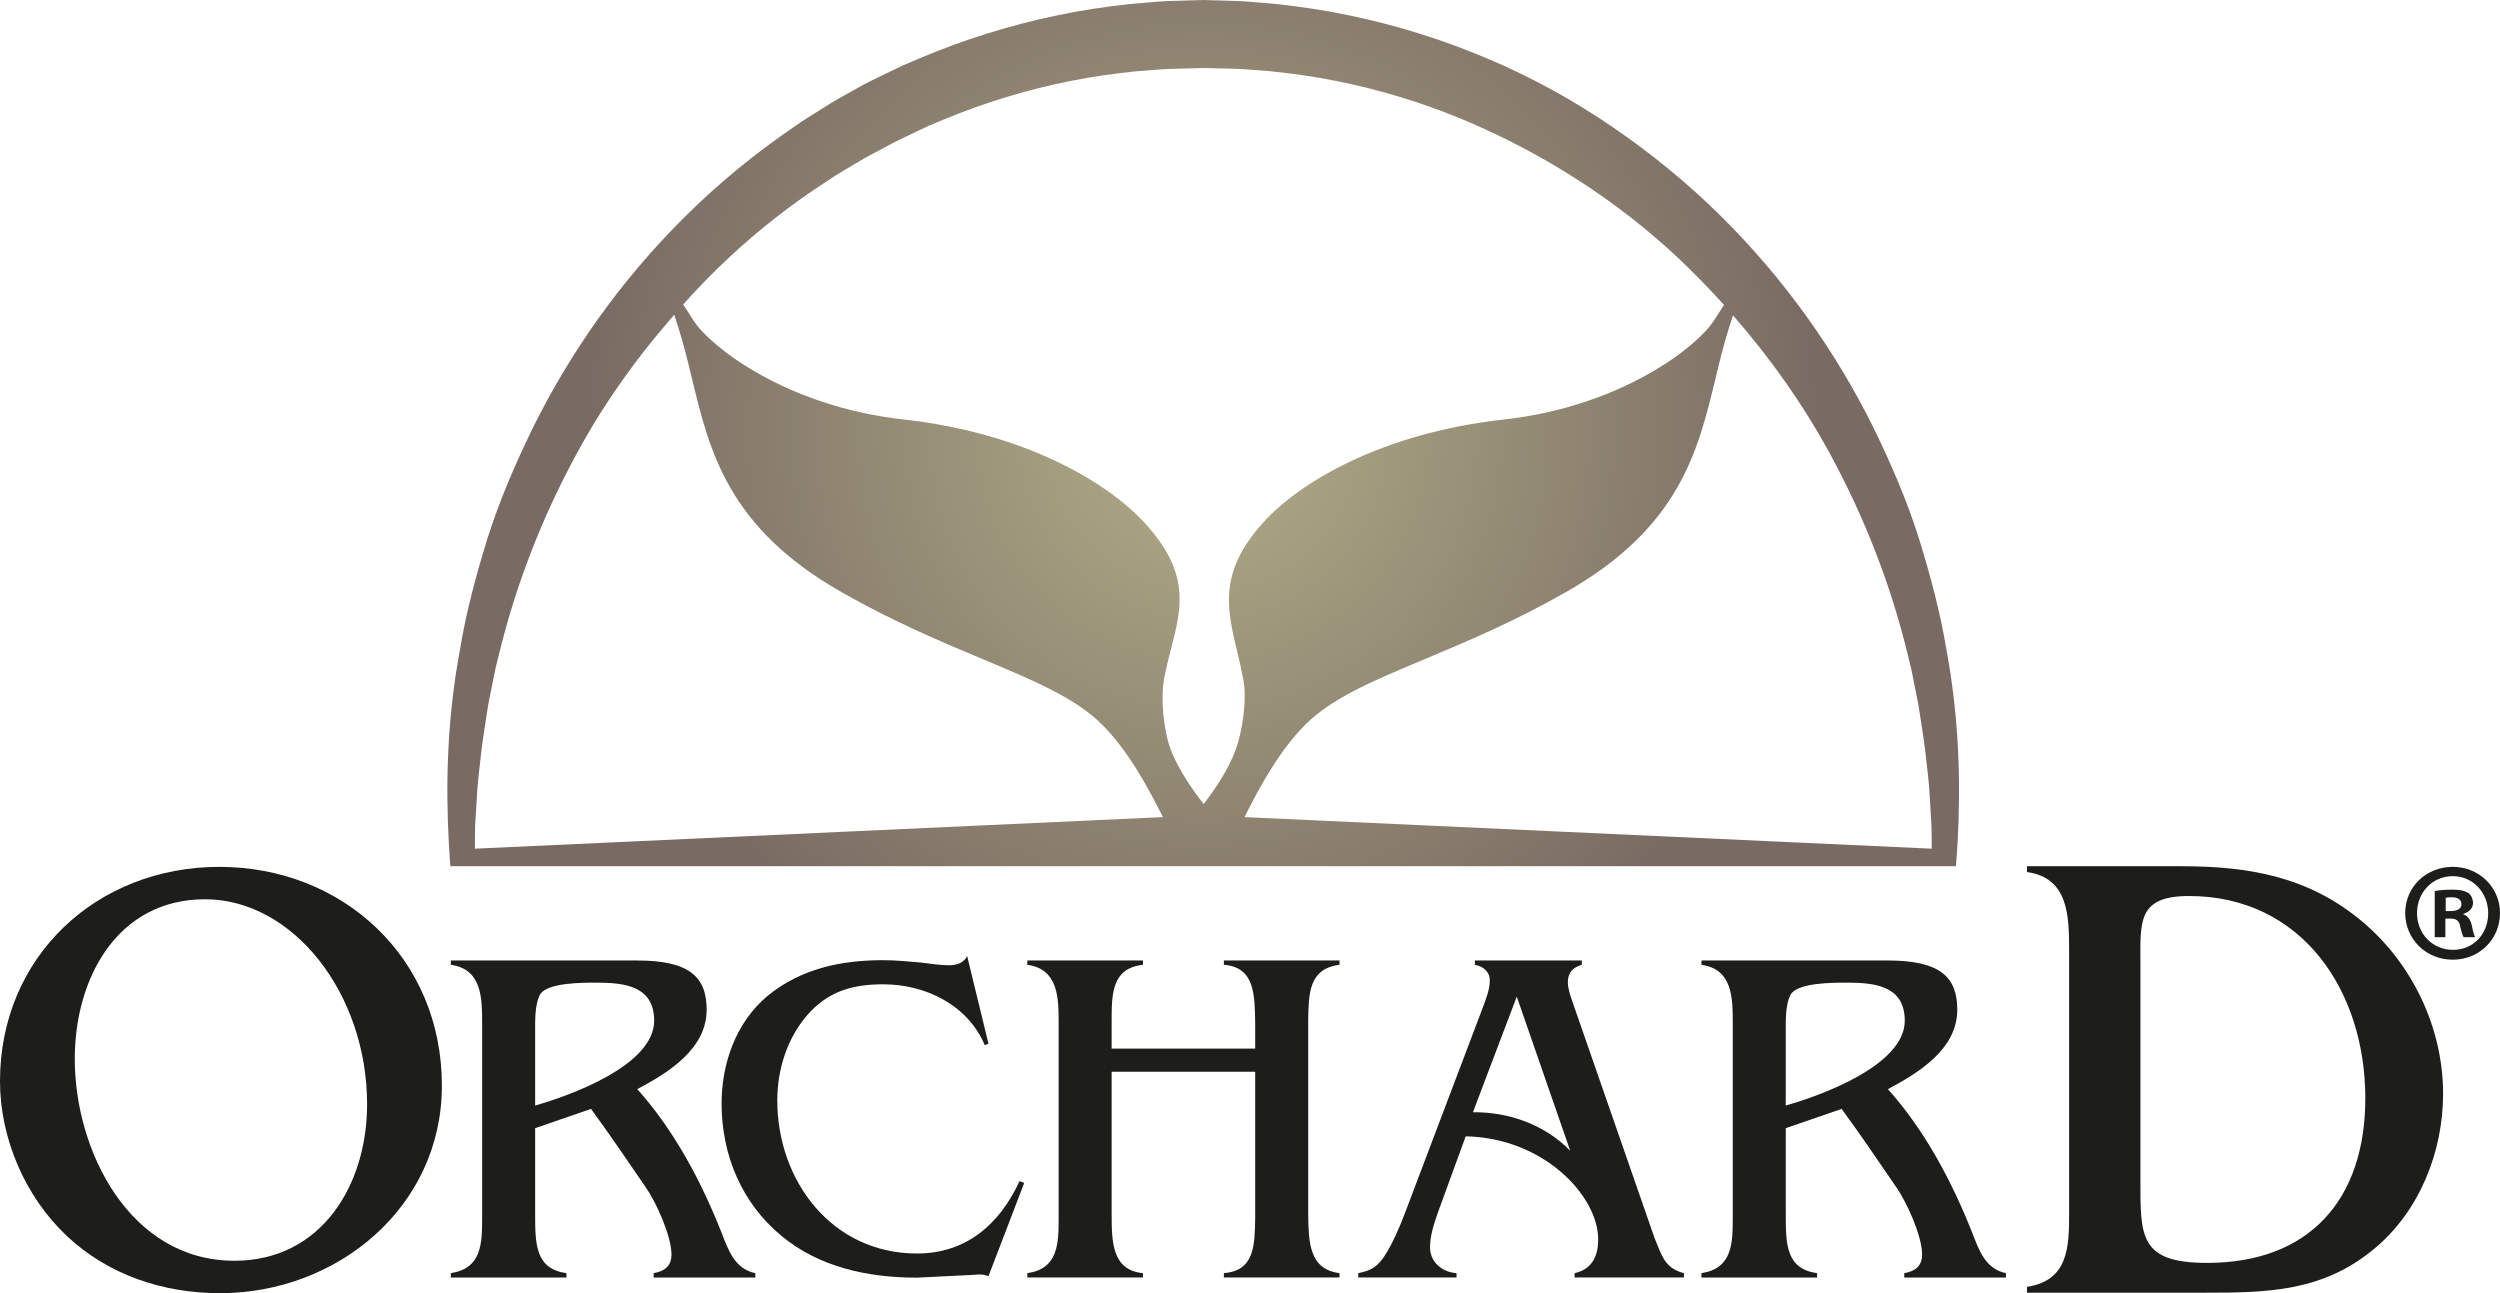
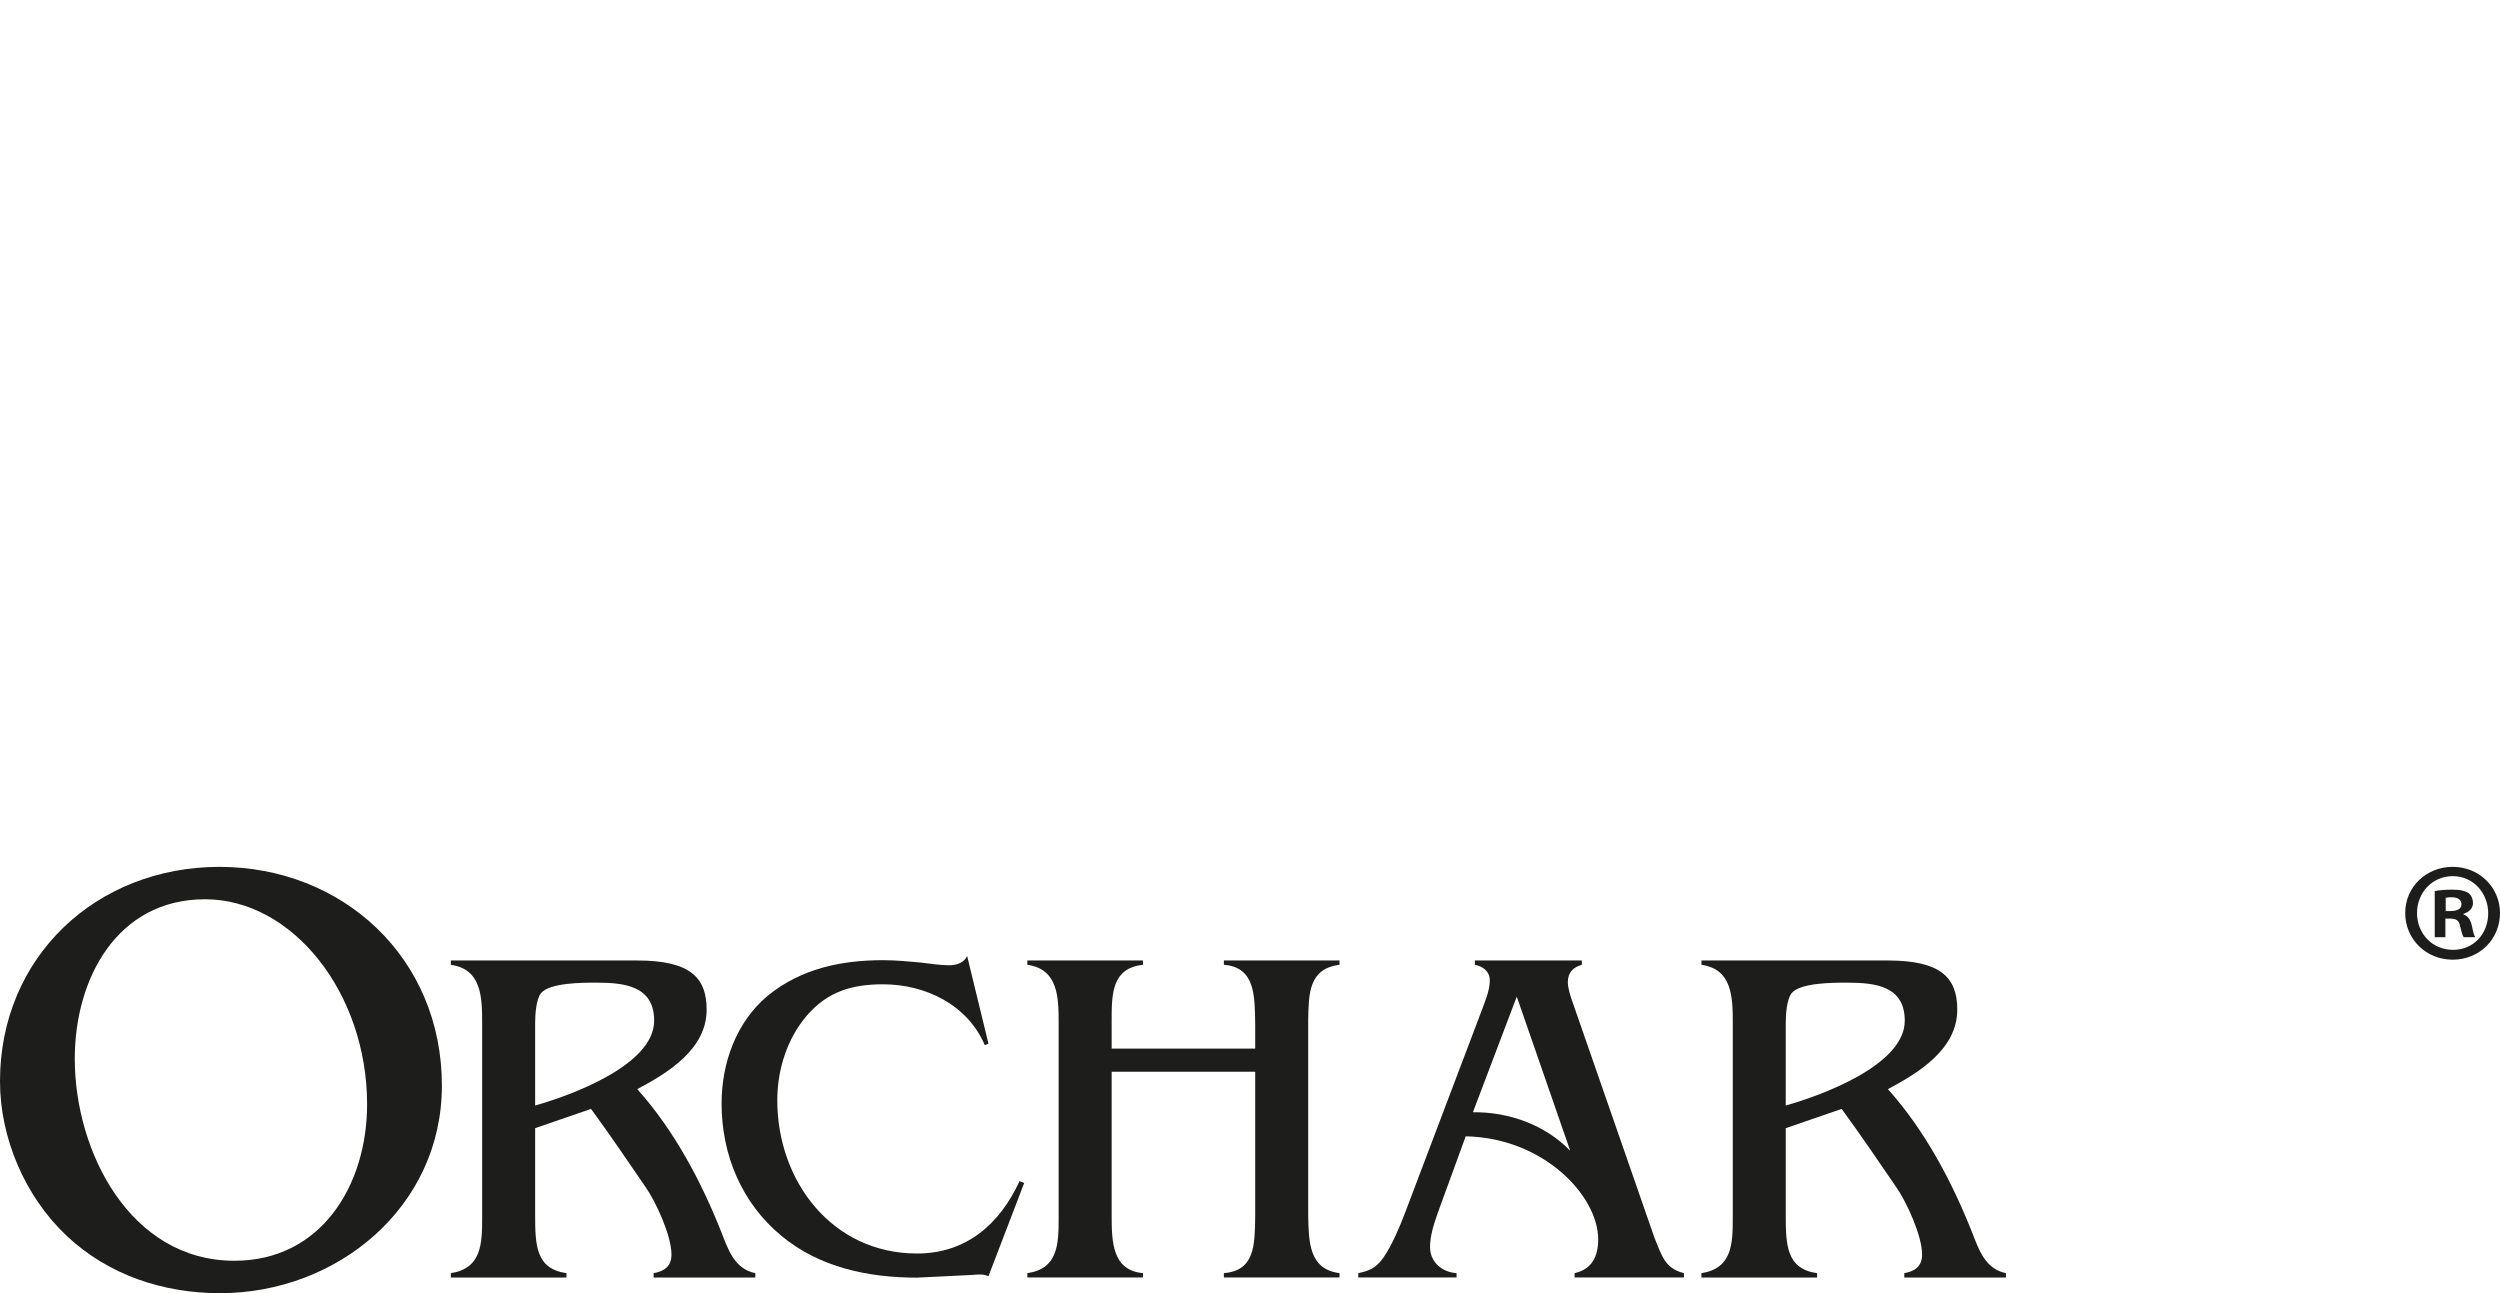
<svg xmlns="http://www.w3.org/2000/svg" id="Capa_2" data-name="Capa 2" viewBox="0 0 1286.85 665.65">
  <defs>
    <style>      .cls-1 {        fill: none;      }      .cls-2 {        fill: #1d1d1b;      }      .cls-3 {        fill: url(#Degradado_sin_nombre);      }      .cls-4 {        clip-path: url(#clippath);      }    </style>
    <clipPath id="clippath">
-       <path class="cls-1" d="M640.59,420.59c8.34-16.67,18.31-34.55,31.25-47.53,13.7-13.74,34.87-22.62,61.68-33.84,21.47-9.01,45.82-19.21,72.68-34.52,58.34-33.24,67.79-72.33,76.9-110.14,2.14-8.91,4.17-17.32,6.83-25.66l2.11-6.58c19.26,22.06,35.84,45.54,49.11,69.77,19.32,35.16,32.76,71.15,40.99,105.48.54,2.15,1.06,4.28,1.58,6.4.44,2.14.87,4.26,1.29,6.39.84,4.24,1.68,8.44,2.5,12.59,1.25,8.35,2.67,16.58,3.6,24.52.82,7.99,1.94,15.62,2.26,23.51.23,3.91.46,7.74.69,11.52.25,3.46.17,7.32.26,10.88.03,1.19,0,2.31,0,3.47l-353.72-16.25ZM244.45,433.36c.1-3.58.02-7.59.27-11,.23-3.71.47-7.5.7-11.32.3-7.67,1.43-15.49,2.24-23.53.96-8.02,2.35-16.2,3.61-24.55.83-4.15,1.65-8.35,2.5-12.59.43-2.12.85-4.25,1.29-6.39.53-2.14,1.06-4.26,1.6-6.4,8.24-34.32,21.65-70.32,40.97-105.48,9.58-17.63,21.02-34.8,33.89-51.35,4.97-6.34,10.18-12.58,15.54-18.75l2.2,6.89c2.66,8.35,4.7,16.75,6.85,25.66,9.12,37.81,18.55,76.9,76.9,110.15,26.85,15.3,51.2,25.5,72.68,34.52,26.81,11.22,47.98,20.1,61.68,33.84,12.94,12.98,22.9,30.86,31.24,47.53l-354.15,16.25c0-1.17-.02-2.29,0-3.48M602.57,385.72c-3.73-10.1-5.23-26.49-3.32-36.53,1.06-5.61,2.38-10.74,3.66-15.71,5.32-20.7,9.91-38.59-13.71-64.33-19.48-21.24-62.29-46.38-123.94-53.2-60.82-6.74-99.72-37.7-108.14-50.78l-5.46-8.49c7.22-8.05,14.79-15.88,22.82-23.38,15.8-14.89,33.27-28.47,51.94-40.55,4.55-3.19,9.49-5.82,14.25-8.74,4.74-2.97,9.77-5.47,14.72-8.1,4.88-2.78,9.97-5.18,15.07-7.57l7.65-3.63,7.83-3.24c20.89-8.68,42.77-15.36,65.17-19.8,11.17-2.27,22.62-3.83,33.87-4.99,5.62-.38,11.02-.94,16.82-1.22l18.06-.44,16.73.4c5.73.28,11.44.84,17.16,1.23,11.38,1.18,22.73,2.73,33.93,5,22.42,4.45,44.29,11.14,65.18,19.81,41.72,17.45,79.85,42.03,111.47,71.82,8.06,7.66,15.75,15.57,23.08,23.68l-5.28,8.21c-8.42,13.09-47.34,44.05-108.15,50.79-62.32,6.9-104.91,32.01-123.98,53.23-22.9,25.46-18.41,44.28-13.21,66.06,1.11,4.59,2.23,9.34,3.19,14.43,2.01,10.61-.48,26.91-4.03,36.52-3.98,10.77-11.89,21.88-16.36,27.68-4.65-5.9-12.97-17.29-16.99-28.15M600.83.54c-6.23.35-12.82,1.01-19.2,1.53-12.68,1.4-25.06,3.22-37.4,5.82-24.62,5.11-48.61,12.67-71.45,22.37l-8.55,3.65-8.34,4.03c-5.58,2.67-11.11,5.36-16.44,8.44-5.35,3.02-10.75,5.91-15.85,9.27-5.12,3.32-10.42,6.35-15.3,9.93-20.01,13.69-38.57,28.93-55.23,45.48-33.46,32.99-59.68,70.59-78.63,108.86-9.4,19.18-17.55,38.31-23.59,57.43-5.92,19.12-10.89,37.83-13.92,56.1-6.87,36.41-7.55,70.46-5.91,100.21.22,3.67.44,7.28.66,10.83.05.47.1.92.15,1.39h774.96c.34-4,.63-8.06.86-12.24,1.64-29.59.95-63.82-5.92-100.19-3.03-18.26-8-36.96-13.92-56.09-6-19.11-14.19-38.24-23.56-57.42-18.98-38.25-45.17-75.88-78.61-108.86-16.69-16.53-35.24-31.77-55.24-45.46-20.02-13.7-41.59-25.7-64.47-35.34-22.83-9.71-46.82-17.27-71.45-22.37-12.31-2.59-24.79-4.43-37.33-5.82-6.29-.5-12.56-1.17-18.87-1.51l-19.39-.58-18.06.54Z" />
-     </clipPath>
+       </clipPath>
    <radialGradient id="Degradado_sin_nombre" data-name="Degradado sin nombre" cx="-64.42" cy="1066.89" fx="-64.42" fy="1066.89" r="1" gradientTransform="translate(21044.74 338504.38) scale(317.07 -317.07)" gradientUnits="userSpaceOnUse">
      <stop offset="0" stop-color="#b1ad88" />
      <stop offset="0" stop-color="#b1ad88" />
      <stop offset="1" stop-color="#796b63" />
    </radialGradient>
  </defs>
  <g id="Capa_1-2" data-name="Capa 1">
    <g>
      <g class="cls-4">
-         <rect class="cls-3" x="229.38" width="779.92" height="445.88" />
-       </g>
+         </g>
      <g>
        <path class="cls-2" d="M34.33,636.13C12.83,615.92,0,585.76,0,556.57c0-64.16,49.72-110.36,112.93-110.36s114.53,46.52,114.53,112.61c0,62.56-53.9,106.83-114.21,106.83-29.19,0-57.43-9.3-78.92-29.51M120.63,648.96c44.91,0,68.33-39.14,68.33-80.52,0-57.1-38.18-105.55-83.41-105.55s-67.06,40.74-67.06,82.13c0,47.8,28.55,103.94,82.13,103.94" />
        <path class="cls-2" d="M248.18,526.89c0-13.64-.25-28.03-16.12-30.26v-2.23h95.97c26.79,0,35.71,8.43,35.71,25.3,0,20.34-19.84,32.49-35.71,40.92,19.1,21.32,32.98,47.61,43.4,73.9,3.47,8.92,6.69,18.6,17.36,20.83v2.24h-52.33v-2.24c5.46-.99,9.18-3.47,9.18-9.67,0-9.43-7.93-27.03-13.39-34.72-9.17-13.39-17.36-25.55-28.02-40.17l-28.77,9.92v44.39c0,15.62.25,28.02,16.12,30.25v2.24h-59.52v-2.24c15.87-2.48,16.12-15.12,16.12-28.76v-99.69ZM275.46,569.05c17.61-4.96,61.26-20.59,61.26-43.64,0-17.86-15.13-19.6-29.76-19.6-7.19,0-24.06,0-28.52,5.46-2.48,3.23-2.98,10.91-2.98,15.38v42.41Z" />
        <path class="cls-2" d="M508.8,656.94c-2.39-1.19-5.26-.95-7.88-.71l-28.91,1.43c-25.08,0-50.18-5.26-69.76-21.5-20.54-16.96-30.82-41.81-30.82-68.09,0-20.78,7.41-41.81,23.65-55.44,17.2-14.09,37.99-18.39,59.49-18.39,6.93,0,13.38.72,19.12,1.19,5.73.71,10.75,1.43,14.81,1.43,3.82,0,7.65-1.18,9.32-4.77l10.99,45.16-1.91.71c-8.84-20.78-30.58-31.3-52.33-31.3-15.76,0-28.43,3.59-39.18,16.01-10.27,11.95-15.29,27.95-15.29,43.72,0,41.57,28.2,78.84,71.91,78.84,25.33,0,42.53-15.05,52.8-37.27l2.39.95-18.4,48.02Z" />
        <path class="cls-2" d="M572.21,625.09c0,14.14.25,28.77,16.12,30.25v2.23h-59.52v-2.23c15.87-2.23,16.12-15.12,16.12-28.52v-99.94c0-13.64-.25-28.03-16.12-30.26v-2.23h59.52v2.23c-15.87,1.73-16.12,14.63-16.12,28.52v14.63h73.89v-12.89c-.25-14.39,0-29.02-16.12-30.26v-2.23h59.52v2.23c-15.87,1.98-15.87,14.88-16.12,28.52v99.94c.25,13.89.25,28.27,16.12,30.25v2.23h-59.52v-2.23c15.87-1.24,15.87-14.38,16.12-28.52v-75.14h-73.89v73.4Z" />
        <path class="cls-2" d="M740.07,624.35c-1.98,5.71-3.97,11.66-3.97,17.61,0,7.93,6.45,12.9,13.64,13.39v2.23h-50.59v-2.23c5.95-1.24,9.17-2.72,12.9-7.93,4.46-6.45,8.43-15.88,11.16-23.07l39.92-105.39c1.74-4.71,3.72-9.43,3.72-14.39,0-4.46-3.47-7.19-7.68-7.93v-2.24h55.05v2.24c-4.46,1.23-7.19,3.96-7.19,8.93,0,2.97,1.24,6.94,2.23,9.67l42.4,122.01c3.72,8.93,5.21,15.62,15.13,18.1v2.23h-56.29v-2.23c8.93-1.98,12.15-8.68,12.15-17.36,0-22.57-28.27-52.33-68.2-53.07l-14.38,39.42ZM780.74,513l-22.57,59.52c18.35-.25,37.2,6.45,50.09,19.84l-27.52-79.36Z" />
        <path class="cls-2" d="M891.93,526.89c0-13.64-.25-28.03-16.12-30.26v-2.23h95.97c26.78,0,35.71,8.43,35.71,25.3,0,20.34-19.84,32.49-35.71,40.92,19.09,21.32,32.98,47.61,43.4,73.9,3.48,8.92,6.69,18.6,17.36,20.83v2.24h-52.33v-2.24c5.45-.99,9.17-3.47,9.17-9.67,0-9.43-7.93-27.03-13.39-34.72-9.18-13.39-17.36-25.55-28.02-40.17l-28.77,9.92v44.39c0,15.62.25,28.02,16.12,30.25v2.24h-59.52v-2.24c15.87-2.48,16.12-15.12,16.12-28.76v-99.69ZM919.21,569.05c17.61-4.96,61.25-20.59,61.25-43.64,0-17.86-15.13-19.6-29.76-19.6-7.19,0-24.05,0-28.52,5.46-2.48,3.23-2.98,10.91-2.98,15.38v42.41Z" />
-         <path class="cls-2" d="M1122.78,445.88c35.03,0,65.72,5.34,93.41,28.69,25.7,21.69,41.37,54.72,41.37,88.42,0,29.68-12.01,60.38-35.36,79.73-26.36,22.01-54.39,22.69-87.07,22.69h-91.75v-3.01c21.36-3.34,21.68-20.34,21.68-38.36v-134.45c0-18.36-.33-37.7-21.68-40.71v-3h79.41ZM1101.76,607.03c0,29.35-.66,43.03,34.36,43.03,52.71,0,81.4-32.69,81.4-84.74,0-55.38-32.7-104.1-90.74-104.1-26.69,0-25.02,13.35-25.02,35.04v110.77Z" />
        <path class="cls-2" d="M1286.85,469.95c0,13.48-10.56,24.04-24.32,24.04s-24.47-10.57-24.47-24.04,10.86-23.75,24.47-23.75,24.32,10.58,24.32,23.75M1244.13,469.95c0,10.58,7.83,18.97,18.54,18.97s18.1-8.4,18.1-18.82-7.66-19.11-18.24-19.11-18.39,8.54-18.39,18.96M1258.76,482.42h-5.51v-23.75c2.17-.44,5.21-.73,9.13-.73,4.49,0,6.51.73,8.25,1.74,1.3,1,2.31,2.89,2.31,5.21,0,2.61-2.03,4.63-4.92,5.49v.29c2.31.87,3.62,2.61,4.34,5.79.73,3.62,1.16,5.07,1.74,5.94h-5.94c-.72-.87-1.16-3.04-1.89-5.8-.43-2.6-1.88-3.76-4.92-3.76h-2.61v9.56ZM1258.9,468.95h2.61c3.04,0,5.51-1.01,5.51-3.48,0-2.17-1.59-3.62-5.07-3.62-1.45,0-2.46.14-3.04.28v6.81Z" />
      </g>
    </g>
  </g>
</svg>